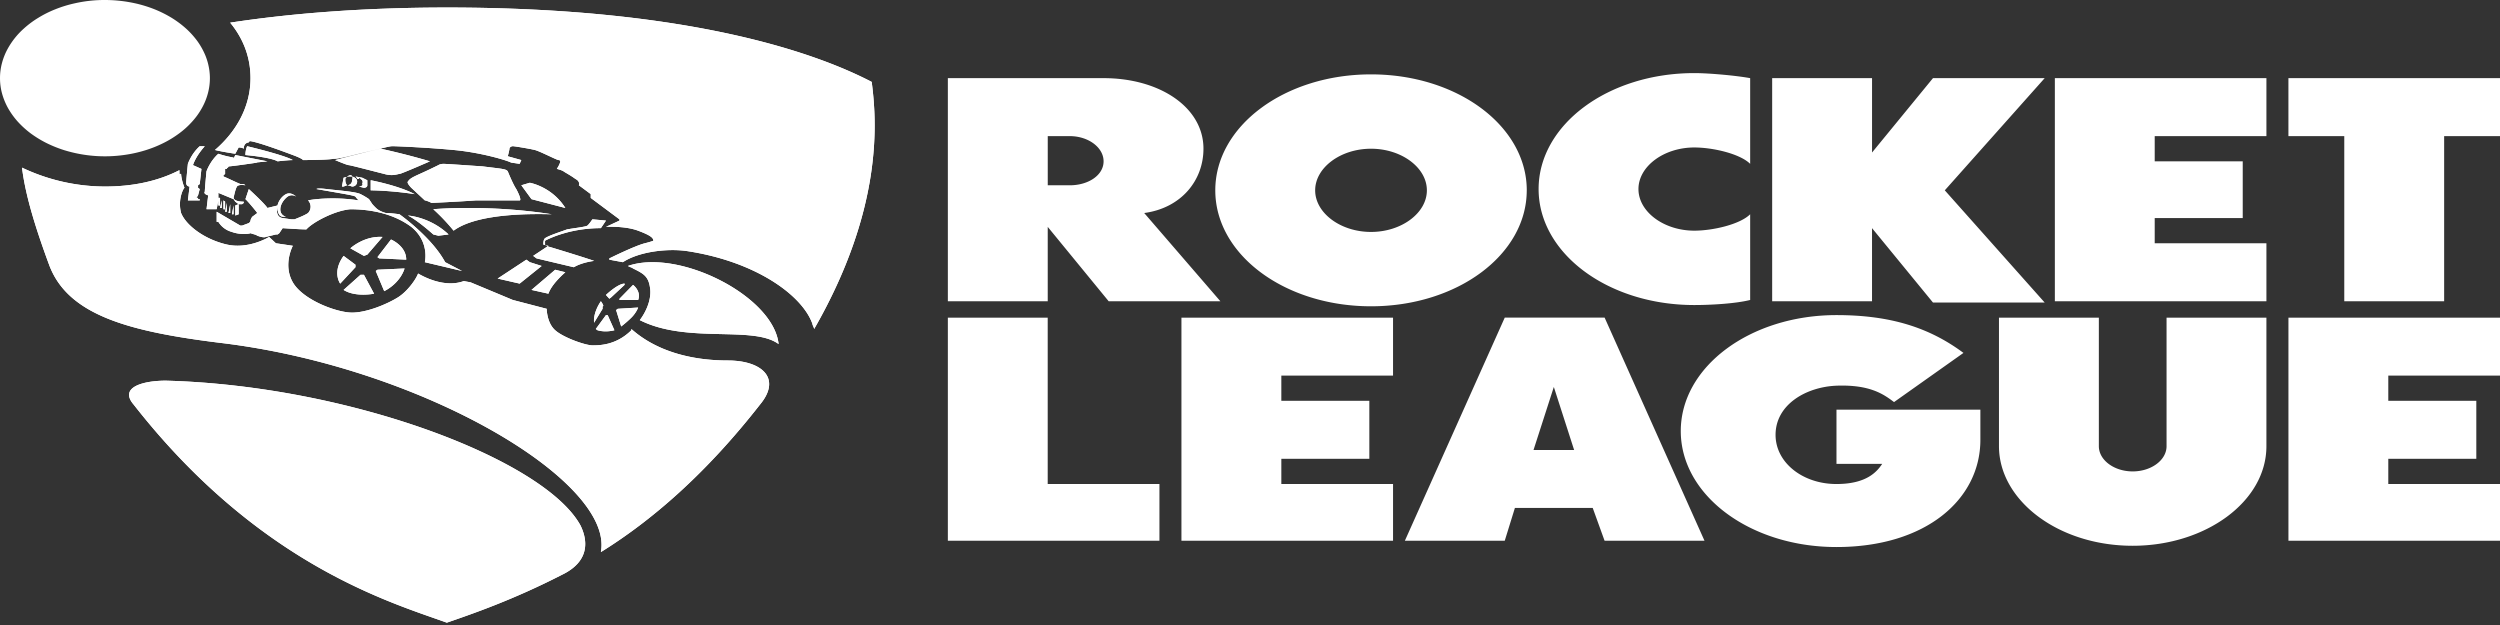
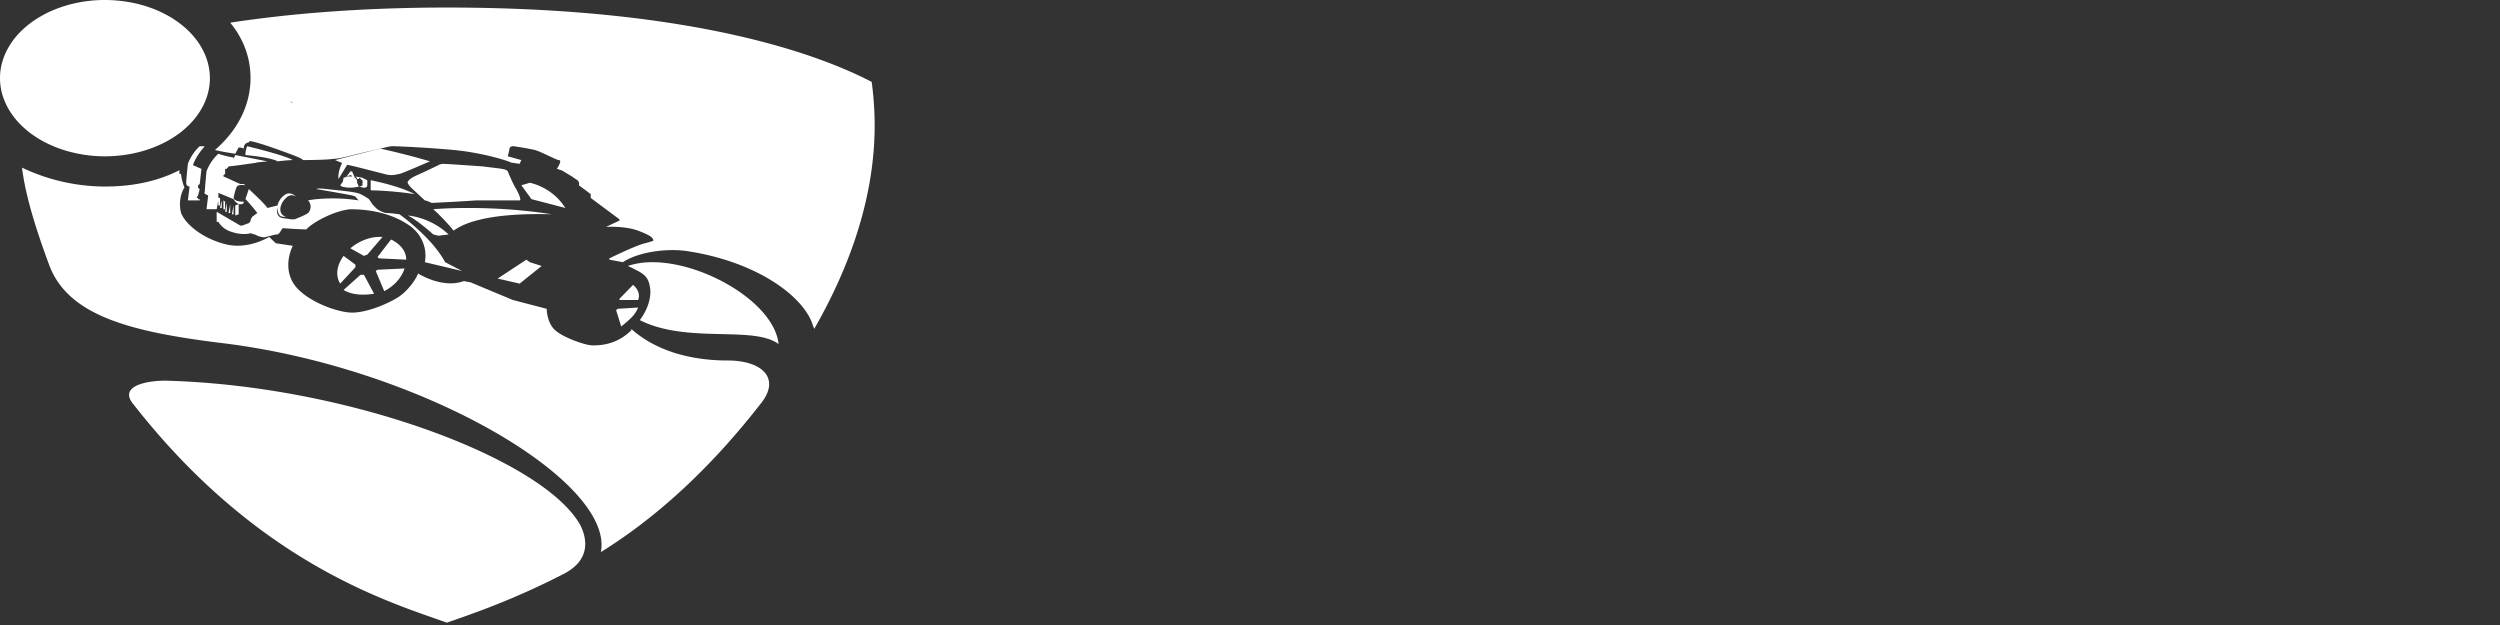
<svg xmlns="http://www.w3.org/2000/svg" width="120" height="30" fill="none">
  <rect width="100%" height="100%" fill="#333333" stroke="none" />
-   <path d="M10.887 9.741l-.08.423h.08v-.423zm.325.12l-.081.424h.08v-.423zm-.162-.06l-.082.424h.082V9.8zm-.244-.12l-.081-.06v.423h.08V9.68zm6.012 2.238l.65.363.163-.06.73-.848c-.893-.06-1.543.545-1.543.545zm-6.175-2.3l-.08.364h.08V9.62zm8.125 1.877l-.65.847.081.06 1.3.06c0-.665-.731-.967-.731-.967zm-.731 1.512l.406.968c.812-.424.975-1.089.975-1.089l-1.3.06-.081.061zM9.1 8.954l-.081.666h.568v-.06h-.08v-.061h-.082l.081-.121.081-.303-.08-.06v-.121l.08-.06.082-.726-.407-.182c.163-.484.569-.907.569-.907h-.244c-.406.363-.569.847-.569.847s-.08.786-.08.907c-.001.181.162.181.162.181zm25.836 8.35c-1.706 0-3.413-.424-4.631-1.513v.06c-.731.726-1.544.726-1.869.726-.325 0-1.381-.363-1.787-.726-.407-.363-.407-1.028-.407-1.028l-1.625-.424-2.03-.847-.325-.06c-.65.242-1.463.06-2.194-.363-.081.242-.488.847-.975 1.15-.488.302-1.462.726-2.194.726-.731 0-2.356-.606-2.843-1.453-.488-.847 0-1.754 0-1.754l-.813-.121-.325-.303s-.975.605-2.031.363-1.95-.907-2.194-1.512c-.162-.605.081-1.15.163-1.21-.163-.424-.163-.666-.163-.666h-.08v-.182c-1.057.545-2.276.787-3.576.787a9.318 9.318 0 01-3.98-.907c.162 1.33.65 2.904 1.299 4.658.893 2.42 3.818 3.207 8.206 3.751 9.668 1.15 18.93 6.656 18.28 10.044 2.437-1.513 5.037-3.752 7.637-7.08 1.057-1.27.082-2.116-1.543-2.116zM11.456 9.8l-.162.06v.485l.162-.06V9.8zm18.686 2.965c.081.06.163.06.244.121.487.242.731.363.812.907.081.424-.08 1.029-.487 1.573 2.275 1.15 5.443.243 6.662 1.15-.243-2.299-4.793-4.598-7.23-3.75zm11.7-8.833c-2.438-1.27-8.45-3.57-20.393-3.57-4.143 0-7.637.303-10.4.726.65.786.976 1.694.976 2.662 0 1.331-.65 2.541-1.707 3.449.244.06.57.12.976.181l.162-.302s.162 0 .244.06c0-.302.243-.302.243-.302s0-.06.081-.06c.407.06 1.544.483 2.031.665.488.181.488.242.488.242s1.137 0 1.462-.06c.325 0 .894-.182 1.706-.364.813-.181.975-.242 1.138-.242.163 0 1.625.06 2.925.182 1.3.12 2.518.484 2.762.605l.406.06.081-.181-.65-.182s.081-.302.081-.363c0-.06.082-.121.163-.121s.812.121 1.056.182c.244.06 1.057.484 1.138.484.081 0 .081.06.081.06 0 .121-.163.363-.163.363s.244.06.326.121c.08.06.325.182.568.363.244.12.163.303.163.303l.569.423V9.5l1.38 1.028v.06l-.65.303s.894-.06 1.544.182.732.363.732.484c-.163.06-.407.12-.407.12-.487.122-1.706.727-1.706.727v.06l.65.121c.732-.484 2.031-.665 3.006-.544 3.331.484 5.607 2.117 6.094 3.509 0 .06.081.181.081.242 3.332-5.808 3.006-9.983 2.763-11.858zM7.962 18.272c-1.056 0-2.275.302-1.544 1.15 6.013 7.683 12.35 9.498 15.03 10.466 1.22-.423 3.17-1.089 5.526-2.299 1.38-.665 1.218-1.694.893-2.36-1.706-3.146-11.049-6.715-19.905-6.957zm5.769-8.954c-.244.12-.488.484-.406.786.08.303.162.303.406.303-.406-.121-.326-.605 0-.908.243-.242.487-.06.487-.06s-.244-.243-.487-.121zm-1.95-1.876c1.3.12 1.543.302 1.543.302s.488-.06.732-.06c-.406-.242-2.194-.666-2.194-.666s-.082.182-.082.424zm-.57.181l.976.182c.081 0 .65-.06.65-.06l-1.544-.303-.081.181zm5.282 4.659c-.569.787-.163 1.331-.163 1.331l.732-.787v-.12l-.57-.424zm.731-3.328l.244.06s.163 0 .163-.12v-.242l-.244-.121-.326-.06c.082.06.082.12.082.12h.08c0-.06.082-.06.082 0 0 0 .162.06.08.242.083.06-.08.121-.16.121zm12.268 6.898l-.325-.727h-.081l-.487.666.08.06c.407.122.813 0 .813 0zm-1.056-5.325s-.163.243-.244.303c-.08.06-.65.121-.975.182-.325.12-.893.302-1.055.423-.082.06-.082.242-.082.303 0 0 .163.06.244.06l-.731.484.162.121 1.788.424c.406-.242.975-.303.975-.303-.325-.12-1.706-.544-2.113-.665 0 0-.243-.06-.243-.121v-.182s1.056-.605 2.68-.605l.245-.363-.651-.06zm.406 3.933c-.406.605-.325 1.029-.325 1.029l.406-.666v-.12c.082-.001 0-.122-.08-.243zm-1.706-1.391l-.487-.121-1.137.968.812.181c.162-.484.812-1.028.812-1.028zm1.95 1.089l.163.181.08-.06.65-.605v-.06c-.324-.001-.893.544-.893.544zM9.993 9.378l-.08.665h.487l.08-.423v.242h.082v-.363h-.081v-.242l.731.303.081.12.163.122h.162l.081-.06V9.68c-.487 0-.487-.182-.487-.182s.081-.423.162-.544c.082-.121.407-.06.407-.06l-.081-.061h-.163c-.162-.06-.65-.303-.812-.363v-.06l.08-.06v-.243h.082c0-.06.081-.06.081-.12.162 0 1.381-.182 1.381-.182l-1.137-.182v-.06a4.722 4.722 0 01-.732-.182c-.406.363-.569.847-.569.847s-.08.847-.08.968c-.082.12.162.181.162.181zm19.58 5.506l.244.786s.244-.181.488-.423c.243-.242.325-.484.325-.484l-.975.06-.081.06zm-15.436-4.357h-.163l-.406-.06c-.406-.06-.243-.605-.243-.605l-.488.121c-.162-.242-.894-.907-.894-.907l-.162.484c.08.06.487.544.569.665l-.244.182s-.081.12-.081.181c0 .06-.081.121-.081.121l-.325.121h-.082l-1.137-.665v.484h.081a1.1 1.1 0 00.65.484c.325.12.731.12.894.06.162.06.243.06.325.121.325.121.406.06.406.06l.487-.12h.082l.08-.06.163-.243s.813.06 1.138.06c.325-.362 1.381-.907 2.112-.967.731 0 1.95.12 2.925.847.893.726.65 1.694.65 1.694l1.787.423-.812-.423c-.65-1.21-2.194-2.3-2.194-2.3s-.406-.06-.65-.06c-.244-.06-.406-.181-.406-.181s-.081-.06-.244-.242l-.162-.243s-.163-.12-.407-.241c-.243-.122-1.137-.182-1.624-.243-.488-.06-.488 0-.488 0 1.382.243 1.788.303 1.869.363 0 0 .08.121.162.182-1.137-.182-2.193-.06-2.437 0a.436.436 0 010 .605c-.163.121-.65.303-.65.303zm16.25 3.147l-.65.665v.06h.893c.162-.423-.244-.725-.244-.725zm-13.732-4.78s.082 0 .244.06c.162 0 .244-.12.244-.242 0-.181-.244-.242-.244-.242h-.162l-.244.06-.081.424h.08l.163-.06c-.08-.121-.08-.182-.08-.303 0-.06.162-.181.243-.181 0 0 .163 0 .081.242 0 .242-.244.242-.244.242zm7.719-.666c-.081-.12-.244-.12-1.219-.242-.893-.06-1.706-.12-1.868-.12-.163 0-.244.06-.244.06s-.487.242-.894.423c-.406.182-.487.242-.568.363-.081.06.162.303.162.303l.65.605c.081 0 .325.12.325.12s1.3-.06 2.112-.12h2.113c.08 0 0-.242-.163-.545-.163-.242-.406-.847-.406-.847zm-8.287-.544s.568.242.65.242c.08 0 1.218.302 1.706.423.406.121.65 0 .73 0 .082 0 1.463-.605 1.463-.605-1.218-.363-2.356-.605-2.356-.605-.08 0-2.193.545-2.193.545zm9.18 4.78l-1.38.907 1.056.242 1.056-.847-.57-.182-.162-.12zm-7.474-3.328s.894 0 2.112.182c-.812-.424-2.112-.666-2.112-.666v.484zm3.006.908a9.48 9.48 0 01.975 1.028c.812-.605 2.519-.847 4.712-.787-3.087-.484-5.687-.242-5.687-.242zm4.63-1.271l-.405.12.487.666 1.625.424c-.65-1.029-1.706-1.21-1.706-1.21zm-7.474 5.324l-.487-.907h-.163l-.812.726c.569.363 1.463.181 1.462.181zm1.626-3.751s1.056.06 1.95.908l-.488.06-.244-.06s-.731-.666-1.218-.908zM95.058 19.663h-6.907v2.602h2.195c-.244.363-.732.968-2.195.968-1.624 0-2.924-1.029-2.924-2.36 0-1.452 1.462-2.299 2.924-2.36 1.626-.06 2.276.424 2.763.787l3.332-2.36c-1.626-1.21-3.494-1.815-6.094-1.815-4.144 0-7.475 2.48-7.475 5.566s3.331 5.567 7.474 5.567c4.307 0 6.907-2.3 6.907-5.143v-1.452zm-19.5 1.936l-.974-3.025-.975 3.025h1.95zm.894 2.783h-3.737l-.487 1.573h-4.794l4.794-10.709h4.794l4.794 10.71H77.02l-.569-1.574zM52.972 7.744c0-.665-.73-1.21-1.624-1.21h-1.056v2.36h1.056c.893 0 1.624-.484 1.624-1.15zm4.794-.605c0 1.513-1.056 2.844-2.844 3.086l3.656 4.235h-5.362l-2.925-3.57v3.57h-4.794V3.751h7.475c2.682 0 4.794 1.392 4.794 3.388zm26.242 3.146c-.487.485-1.787.787-2.68.787-1.463 0-2.682-.907-2.682-1.997 0-1.089 1.219-1.996 2.681-1.996.894 0 2.194.302 2.681.786V3.751c-.65-.12-1.95-.242-2.68-.242-4.145 0-7.475 2.48-7.475 5.566s3.33 5.567 7.474 5.567c.732 0 1.95-.06 2.681-.243v-4.114zm19.987 11.133c0 .665-.732 1.21-1.625 1.21-.894 0-1.625-.545-1.625-1.21v-6.171h-4.794v6.17c0 2.602 2.844 4.78 6.419 4.78 3.493 0 6.418-2.117 6.418-4.78v-6.17h-4.793v6.17zM68.49 9.136c0-1.09-1.218-1.997-2.68-1.997-1.463 0-2.682.908-2.682 1.997s1.219 1.997 2.681 1.997c1.463 0 2.681-.908 2.681-1.997zm4.794 0c0 3.086-3.331 5.566-7.475 5.566-4.143 0-7.475-2.48-7.475-5.566S61.666 3.57 65.81 3.57c4.144 0 7.475 2.48 7.475 5.566zM120 23.233h-5.362v-1.21h4.225V19.24h-4.225v-1.21H120v-2.783h-10.155v10.709H120v-2.723zm-53.134 0h-5.362v-1.21h4.224V19.24h-4.224v-1.21h5.362v-2.783H56.709v10.709h10.157v-2.723zm-11.212 0H50.29v-7.986h-4.793v10.709h10.156v-2.723zm53.134-11.556h-5.362v-1.21h4.225V7.744h-4.225v-1.21h5.362V3.751H98.633V14.46h10.155v-2.783zm8.531-5.143H120V3.751h-10.156v2.783h2.681v7.926h4.794V6.534zM89.858 14.46h-4.794V3.751h4.794v3.57l2.925-3.57h5.362L93.35 9.136l4.794 5.385h-5.362l-2.925-3.57v3.51z" fill="#fff" />
-   <path d="M10.887 9.741l-.08.423h.08v-.423zm.325.12l-.081.424h.08v-.423zm-.162-.06l-.082.424h.082V9.8zm-.244-.12l-.081-.06v.423h.08V9.68zm6.012 2.238l.65.363.163-.06.73-.848c-.893-.06-1.543.545-1.543.545zm-6.175-2.3l-.08.364h.08V9.62zm8.125 1.877l-.65.846.081.06 1.3.061c0-.665-.731-.967-.731-.967zm-.731 1.512l.406.968c.812-.424.975-1.089.975-1.089l-1.3.06-.081.061zM9.1 8.954l-.081.666h.568v-.06h-.08v-.061h-.082l.081-.121.081-.303-.08-.06v-.121l.08-.06.082-.726-.407-.182c.163-.484.569-.907.569-.907h-.244c-.406.363-.569.847-.569.847s-.08.786-.08.907c-.001.181.162.181.162.181zm25.836 8.35c-1.706 0-3.413-.424-4.631-1.513v.06c-.731.727-1.544.727-1.869.727-.325 0-1.381-.363-1.787-.726-.407-.363-.407-1.029-.407-1.029l-1.625-.424-2.03-.847-.325-.06c-.65.242-1.463.06-2.194-.363-.081.242-.488.847-.975 1.15-.488.302-1.462.726-2.194.726-.731 0-2.356-.605-2.843-1.453-.488-.847 0-1.754 0-1.754l-.813-.121-.325-.303s-.975.605-2.031.363-1.95-.907-2.194-1.512c-.162-.605.081-1.15.163-1.21-.163-.424-.163-.666-.163-.666h-.08v-.181c-1.057.544-2.276.786-3.576.786a9.318 9.318 0 01-3.98-.907c.162 1.33.65 2.904 1.299 4.659.893 2.42 3.818 3.206 8.206 3.75 9.668 1.15 18.93 6.656 18.28 10.044 2.437-1.513 5.037-3.751 7.637-7.079 1.057-1.27.082-2.117-1.543-2.117zM11.456 9.8l-.162.06v.485l.162-.06V9.8zm18.686 2.965c.081.06.163.06.244.121.487.242.731.363.812.907.081.424-.08 1.029-.487 1.573 2.275 1.15 5.443.243 6.662 1.15-.243-2.299-4.793-4.598-7.23-3.75zm11.7-8.833c-2.438-1.27-8.45-3.57-20.393-3.57-4.143 0-7.637.303-10.4.726.65.786.976 1.694.976 2.662 0 1.331-.65 2.541-1.707 3.449.244.06.57.12.976.181l.162-.302s.162 0 .244.06c0-.302.243-.302.243-.302s0-.06.081-.06c.407.06 1.544.483 2.031.665.488.181.488.242.488.242s1.137 0 1.462-.06c.326 0 .894-.182 1.706-.364.813-.181.975-.242 1.138-.242.163 0 1.625.06 2.925.182 1.3.12 2.518.484 2.762.605l.406.06.081-.181-.65-.182s.081-.302.081-.363c0-.06.082-.121.163-.121s.812.121 1.056.182c.244.06 1.057.484 1.138.484.081 0 .081.06.081.06 0 .121-.163.363-.163.363s.244.06.326.121c.08.06.325.182.568.363.244.12.163.303.163.303l.569.423V9.5l1.38 1.028v.06l-.65.303s.894-.06 1.544.182.732.363.732.484c-.163.06-.407.12-.407.12-.487.122-1.706.727-1.706.727v.06l.65.121c.732-.484 2.031-.665 3.006-.544 3.331.484 5.607 2.117 6.094 3.509 0 .06.081.181.081.242 3.332-5.808 3.006-9.983 2.763-11.858zM7.962 18.272c-1.056 0-2.275.302-1.544 1.15 6.013 7.683 12.35 9.498 15.03 10.466 1.22-.423 3.17-1.089 5.526-2.299 1.38-.665 1.218-1.694.893-2.36-1.706-3.146-11.049-6.715-19.905-6.957zm5.769-8.954c-.244.12-.488.484-.406.786.08.303.162.303.406.303-.406-.122-.326-.605 0-.908.243-.242.487-.06.487-.06s-.244-.243-.487-.121zm-1.95-1.876c1.3.12 1.543.302 1.543.302s.488-.06.732-.06c-.406-.242-2.194-.666-2.194-.666s-.082.182-.082.424zm-.57.181l.976.182c.081 0 .65-.06.65-.06l-1.544-.303-.081.181zm5.282 4.659c-.569.787-.163 1.331-.163 1.331l.732-.787v-.12l-.57-.424zm.731-3.328l.244.06s.163 0 .163-.12v-.242l-.244-.121-.326-.06c.082.06.082.12.082.12h.08c0-.06.082-.06.082 0 0 0 .162.06.08.242.083.06-.08.121-.16.121zm12.268 6.898l-.325-.727h-.081l-.487.666.08.06c.407.122.813 0 .813 0zm-1.056-5.325s-.163.243-.244.303c-.08.06-.65.121-.975.182-.325.12-.893.302-1.055.423-.082.06-.082.242-.082.303 0 0 .163.06.244.06l-.731.484.162.121 1.788.424c.406-.242.975-.303.975-.303-.325-.12-1.706-.544-2.113-.665 0 0-.243-.06-.243-.121v-.182s1.056-.605 2.68-.605l.245-.363-.651-.06zm.406 3.933c-.406.605-.325 1.029-.325 1.029l.406-.666v-.12c.082-.001 0-.122-.08-.243zm-1.706-1.391l-.487-.121-1.137.968.812.181c.162-.484.812-1.028.812-1.028zm1.95 1.089l.163.181.08-.06.65-.605v-.06c-.324-.001-.893.544-.893.544zM9.993 9.378l-.08.665h.487l.08-.423v.242h.082v-.363h-.081v-.242l.731.303.081.12.163.122h.162l.081-.06V9.68c-.487 0-.487-.182-.487-.182s.081-.423.162-.544c.082-.121.407-.06.407-.06l-.081-.061h-.163c-.162-.06-.65-.303-.812-.363v-.06l.08-.06v-.243h.082c0-.06.081-.06.081-.121.162 0 1.381-.182 1.381-.182l-1.137-.181v-.06a4.722 4.722 0 01-.732-.182c-.406.363-.569.847-.569.847s-.08.847-.08.968c-.082.12.162.181.162.181zm19.58 5.506l.244.786s.244-.181.488-.423c.243-.243.325-.485.325-.485l-.975.06-.081.062zm-15.436-4.357h-.163l-.406-.06c-.406-.06-.243-.605-.243-.605l-.488.121c-.162-.242-.894-.907-.894-.907l-.162.484c.08.06.487.544.569.665l-.244.182s-.081.12-.081.181c0 .06-.081.121-.081.121l-.325.121h-.082l-1.137-.665v.484h.081a1.1 1.1 0 00.65.484c.325.12.731.12.894.06.162.06.243.06.325.121.325.121.406.06.406.06l.487-.12h.082l.08-.06.163-.243s.813.06 1.138.06c.325-.362 1.381-.907 2.112-.967.731 0 1.95.12 2.925.847.893.726.65 1.694.65 1.694l1.787.423-.812-.423c-.65-1.21-2.194-2.3-2.194-2.3s-.406-.06-.65-.06c-.244-.06-.406-.181-.406-.181s-.081-.06-.244-.242l-.162-.243s-.163-.12-.407-.241c-.243-.122-1.137-.182-1.624-.243-.488-.06-.488 0-.488 0 1.382.243 1.788.303 1.869.363 0 0 .08.121.162.182-1.137-.182-2.193-.06-2.437 0a.436.436 0 010 .605c-.163.121-.65.303-.65.303zm16.25 3.147l-.65.665v.06h.893c.162-.423-.244-.725-.244-.725zm-13.732-4.78s.082 0 .244.06c.162 0 .244-.12.244-.242 0-.181-.244-.242-.244-.242h-.162l-.244.06-.081.424h.08l.163-.06c-.08-.121-.08-.182-.08-.303 0-.06.162-.181.243-.181 0 0 .162 0 .081.242 0 .242-.244.242-.244.242zm7.719-.666c-.081-.12-.244-.12-1.219-.242-.893-.06-1.706-.12-1.868-.12-.163 0-.244.06-.244.06s-.487.242-.894.423c-.406.182-.487.242-.568.363-.081.06.162.303.162.303l.65.605c.081 0 .325.12.325.12s1.3-.06 2.112-.12h2.113c.08 0 0-.242-.163-.545-.163-.242-.406-.847-.406-.847zm-8.287-.544s.568.242.65.242c.08 0 1.218.302 1.706.423.406.121.65 0 .73 0 .082 0 1.463-.605 1.463-.605-1.218-.363-2.356-.605-2.356-.605-.08 0-2.193.545-2.193.545zm9.18 4.78l-1.38.907 1.056.242 1.056-.847-.57-.182-.162-.12zm-7.474-3.328s.894 0 2.112.182c-.812-.424-2.112-.666-2.112-.666v.484zm3.006.908a9.48 9.48 0 01.975 1.028c.812-.605 2.519-.847 4.712-.787-3.087-.484-5.687-.242-5.687-.242zm4.63-1.271l-.405.12.487.666 1.625.424c-.65-1.029-1.706-1.21-1.706-1.21zm-7.474 5.324l-.487-.907h-.163l-.812.726c.569.363 1.463.181 1.462.181zm1.626-3.751s1.056.06 1.95.908l-.488.06-.244-.06s-.731-.666-1.218-.908zM10.075 3.751a2.813 2.813 0 01-.097.732 3.018 3.018 0 01-.287.704 3.417 3.417 0 01-.465.648 4.056 4.056 0 01-.627.569 4.866 4.866 0 01-.763.466 5.646 5.646 0 01-.871.347 6.212 6.212 0 01-.945.213 6.615 6.615 0 01-1.476.055 6.648 6.648 0 01-1.434-.268 5.932 5.932 0 01-.871-.347 5.252 5.252 0 01-.764-.466 4.48 4.48 0 01-.626-.569 3.759 3.759 0 01-.465-.648 3.195 3.195 0 01-.287-.704 2.815 2.815 0 010-1.464 3.04 3.04 0 01.286-.703 3.685 3.685 0 01.76-.944 4.52 4.52 0 01.699-.52 5.207 5.207 0 01.82-.409 5.9 5.9 0 01.913-.281A6.474 6.474 0 015.037 0 6.782 6.782 0 016.5.162a6.193 6.193 0 01.912.281 5.647 5.647 0 01.821.409 4.817 4.817 0 01.698.52 4.052 4.052 0 01.549.61 3.461 3.461 0 01.378.68 2.957 2.957 0 01.192.721c.016.122.025.245.025.368z" fill="#fff" />
+   <path d="M10.887 9.741l-.08.423h.08v-.423zm.325.12l-.081.424h.08v-.423zm-.162-.06l-.082.424h.082V9.8zm-.244-.12l-.081-.06v.423h.08V9.68zm6.012 2.238l.65.363.163-.06.73-.848c-.893-.06-1.543.545-1.543.545zm-6.175-2.3l-.08.364h.08V9.62zm8.125 1.877l-.65.846.081.06 1.3.061c0-.665-.731-.967-.731-.967zm-.731 1.512l.406.968c.812-.424.975-1.089.975-1.089l-1.3.06-.081.061zM9.1 8.954l-.081.666h.568v-.06h-.08v-.061h-.082l.081-.121.081-.303-.08-.06v-.121l.08-.06.082-.726-.407-.182c.163-.484.569-.907.569-.907h-.244c-.406.363-.569.847-.569.847s-.08.786-.08.907c-.001.181.162.181.162.181zm25.836 8.35c-1.706 0-3.413-.424-4.631-1.513v.06c-.731.727-1.544.727-1.869.727-.325 0-1.381-.363-1.787-.726-.407-.363-.407-1.029-.407-1.029l-1.625-.424-2.03-.847-.325-.06c-.65.242-1.463.06-2.194-.363-.081.242-.488.847-.975 1.15-.488.302-1.462.726-2.194.726-.731 0-2.356-.605-2.843-1.453-.488-.847 0-1.754 0-1.754l-.813-.121-.325-.303s-.975.605-2.031.363-1.95-.907-2.194-1.512c-.162-.605.081-1.15.163-1.21-.163-.424-.163-.666-.163-.666h-.08v-.181c-1.057.544-2.276.786-3.576.786a9.318 9.318 0 01-3.98-.907c.162 1.33.65 2.904 1.299 4.659.893 2.42 3.818 3.206 8.206 3.75 9.668 1.15 18.93 6.656 18.28 10.044 2.437-1.513 5.037-3.751 7.637-7.079 1.057-1.27.082-2.117-1.543-2.117zM11.456 9.8l-.162.06v.485l.162-.06V9.8zm18.686 2.965c.081.06.163.06.244.121.487.242.731.363.812.907.081.424-.08 1.029-.487 1.573 2.275 1.15 5.443.243 6.662 1.15-.243-2.299-4.793-4.598-7.23-3.75zm11.7-8.833c-2.438-1.27-8.45-3.57-20.393-3.57-4.143 0-7.637.303-10.4.726.65.786.976 1.694.976 2.662 0 1.331-.65 2.541-1.707 3.449.244.06.57.12.976.181l.162-.302s.162 0 .244.06c0-.302.243-.302.243-.302s0-.06.081-.06c.407.06 1.544.483 2.031.665.488.181.488.242.488.242s1.137 0 1.462-.06c.326 0 .894-.182 1.706-.364.813-.181.975-.242 1.138-.242.163 0 1.625.06 2.925.182 1.3.12 2.518.484 2.762.605l.406.06.081-.181-.65-.182s.081-.302.081-.363c0-.06.082-.121.163-.121s.812.121 1.056.182c.244.06 1.057.484 1.138.484.081 0 .081.06.081.06 0 .121-.163.363-.163.363s.244.06.326.121c.08.06.325.182.568.363.244.12.163.303.163.303l.569.423V9.5l1.38 1.028v.06l-.65.303s.894-.06 1.544.182.732.363.732.484c-.163.06-.407.12-.407.12-.487.122-1.706.727-1.706.727v.06l.65.121c.732-.484 2.031-.665 3.006-.544 3.331.484 5.607 2.117 6.094 3.509 0 .06.081.181.081.242 3.332-5.808 3.006-9.983 2.763-11.858zM7.962 18.272c-1.056 0-2.275.302-1.544 1.15 6.013 7.683 12.35 9.498 15.03 10.466 1.22-.423 3.17-1.089 5.526-2.299 1.38-.665 1.218-1.694.893-2.36-1.706-3.146-11.049-6.715-19.905-6.957zm5.769-8.954c-.244.12-.488.484-.406.786.08.303.162.303.406.303-.406-.122-.326-.605 0-.908.243-.242.487-.06.487-.06s-.244-.243-.487-.121zm-1.95-1.876c1.3.12 1.543.302 1.543.302s.488-.06.732-.06c-.406-.242-2.194-.666-2.194-.666s-.082.182-.082.424zm-.57.181l.976.182c.081 0 .65-.06.65-.06l-1.544-.303-.081.181zm5.282 4.659c-.569.787-.163 1.331-.163 1.331l.732-.787v-.12l-.57-.424zm.731-3.328l.244.06s.163 0 .163-.12v-.242l-.244-.121-.326-.06c.082.06.082.12.082.12h.08c0-.06.082-.06.082 0 0 0 .162.06.08.242.083.06-.08.121-.16.121zl-.325-.727h-.081l-.487.666.08.06c.407.122.813 0 .813 0zm-1.056-5.325s-.163.243-.244.303c-.08.06-.65.121-.975.182-.325.12-.893.302-1.055.423-.082.06-.082.242-.082.303 0 0 .163.06.244.06l-.731.484.162.121 1.788.424c.406-.242.975-.303.975-.303-.325-.12-1.706-.544-2.113-.665 0 0-.243-.06-.243-.121v-.182s1.056-.605 2.68-.605l.245-.363-.651-.06zm.406 3.933c-.406.605-.325 1.029-.325 1.029l.406-.666v-.12c.082-.001 0-.122-.08-.243zm-1.706-1.391l-.487-.121-1.137.968.812.181c.162-.484.812-1.028.812-1.028zm1.95 1.089l.163.181.08-.06.65-.605v-.06c-.324-.001-.893.544-.893.544zM9.993 9.378l-.08.665h.487l.08-.423v.242h.082v-.363h-.081v-.242l.731.303.081.12.163.122h.162l.081-.06V9.68c-.487 0-.487-.182-.487-.182s.081-.423.162-.544c.082-.121.407-.06.407-.06l-.081-.061h-.163c-.162-.06-.65-.303-.812-.363v-.06l.08-.06v-.243h.082c0-.06.081-.06.081-.121.162 0 1.381-.182 1.381-.182l-1.137-.181v-.06a4.722 4.722 0 01-.732-.182c-.406.363-.569.847-.569.847s-.08.847-.08.968c-.082.12.162.181.162.181zm19.58 5.506l.244.786s.244-.181.488-.423c.243-.243.325-.485.325-.485l-.975.06-.081.062zm-15.436-4.357h-.163l-.406-.06c-.406-.06-.243-.605-.243-.605l-.488.121c-.162-.242-.894-.907-.894-.907l-.162.484c.08.06.487.544.569.665l-.244.182s-.081.12-.081.181c0 .06-.081.121-.081.121l-.325.121h-.082l-1.137-.665v.484h.081a1.1 1.1 0 00.65.484c.325.12.731.12.894.06.162.06.243.06.325.121.325.121.406.06.406.06l.487-.12h.082l.08-.06.163-.243s.813.06 1.138.06c.325-.362 1.381-.907 2.112-.967.731 0 1.95.12 2.925.847.893.726.65 1.694.65 1.694l1.787.423-.812-.423c-.65-1.21-2.194-2.3-2.194-2.3s-.406-.06-.65-.06c-.244-.06-.406-.181-.406-.181s-.081-.06-.244-.242l-.162-.243s-.163-.12-.407-.241c-.243-.122-1.137-.182-1.624-.243-.488-.06-.488 0-.488 0 1.382.243 1.788.303 1.869.363 0 0 .08.121.162.182-1.137-.182-2.193-.06-2.437 0a.436.436 0 010 .605c-.163.121-.65.303-.65.303zm16.25 3.147l-.65.665v.06h.893c.162-.423-.244-.725-.244-.725zm-13.732-4.78s.082 0 .244.06c.162 0 .244-.12.244-.242 0-.181-.244-.242-.244-.242h-.162l-.244.06-.081.424h.08l.163-.06c-.08-.121-.08-.182-.08-.303 0-.06.162-.181.243-.181 0 0 .162 0 .081.242 0 .242-.244.242-.244.242zm7.719-.666c-.081-.12-.244-.12-1.219-.242-.893-.06-1.706-.12-1.868-.12-.163 0-.244.06-.244.06s-.487.242-.894.423c-.406.182-.487.242-.568.363-.081.06.162.303.162.303l.65.605c.081 0 .325.12.325.12s1.3-.06 2.112-.12h2.113c.08 0 0-.242-.163-.545-.163-.242-.406-.847-.406-.847zm-8.287-.544s.568.242.65.242c.08 0 1.218.302 1.706.423.406.121.65 0 .73 0 .082 0 1.463-.605 1.463-.605-1.218-.363-2.356-.605-2.356-.605-.08 0-2.193.545-2.193.545zm9.18 4.78l-1.38.907 1.056.242 1.056-.847-.57-.182-.162-.12zm-7.474-3.328s.894 0 2.112.182c-.812-.424-2.112-.666-2.112-.666v.484zm3.006.908a9.48 9.48 0 01.975 1.028c.812-.605 2.519-.847 4.712-.787-3.087-.484-5.687-.242-5.687-.242zm4.63-1.271l-.405.12.487.666 1.625.424c-.65-1.029-1.706-1.21-1.706-1.21zm-7.474 5.324l-.487-.907h-.163l-.812.726c.569.363 1.463.181 1.462.181zm1.626-3.751s1.056.06 1.95.908l-.488.06-.244-.06s-.731-.666-1.218-.908zM10.075 3.751a2.813 2.813 0 01-.097.732 3.018 3.018 0 01-.287.704 3.417 3.417 0 01-.465.648 4.056 4.056 0 01-.627.569 4.866 4.866 0 01-.763.466 5.646 5.646 0 01-.871.347 6.212 6.212 0 01-.945.213 6.615 6.615 0 01-1.476.055 6.648 6.648 0 01-1.434-.268 5.932 5.932 0 01-.871-.347 5.252 5.252 0 01-.764-.466 4.48 4.48 0 01-.626-.569 3.759 3.759 0 01-.465-.648 3.195 3.195 0 01-.287-.704 2.815 2.815 0 010-1.464 3.04 3.04 0 01.286-.703 3.685 3.685 0 01.76-.944 4.52 4.52 0 01.699-.52 5.207 5.207 0 01.82-.409 5.9 5.9 0 01.913-.281A6.474 6.474 0 015.037 0 6.782 6.782 0 016.5.162a6.193 6.193 0 01.912.281 5.647 5.647 0 01.821.409 4.817 4.817 0 01.698.52 4.052 4.052 0 01.549.61 3.461 3.461 0 01.378.68 2.957 2.957 0 01.192.721c.016.122.025.245.025.368z" fill="#fff" />
</svg>